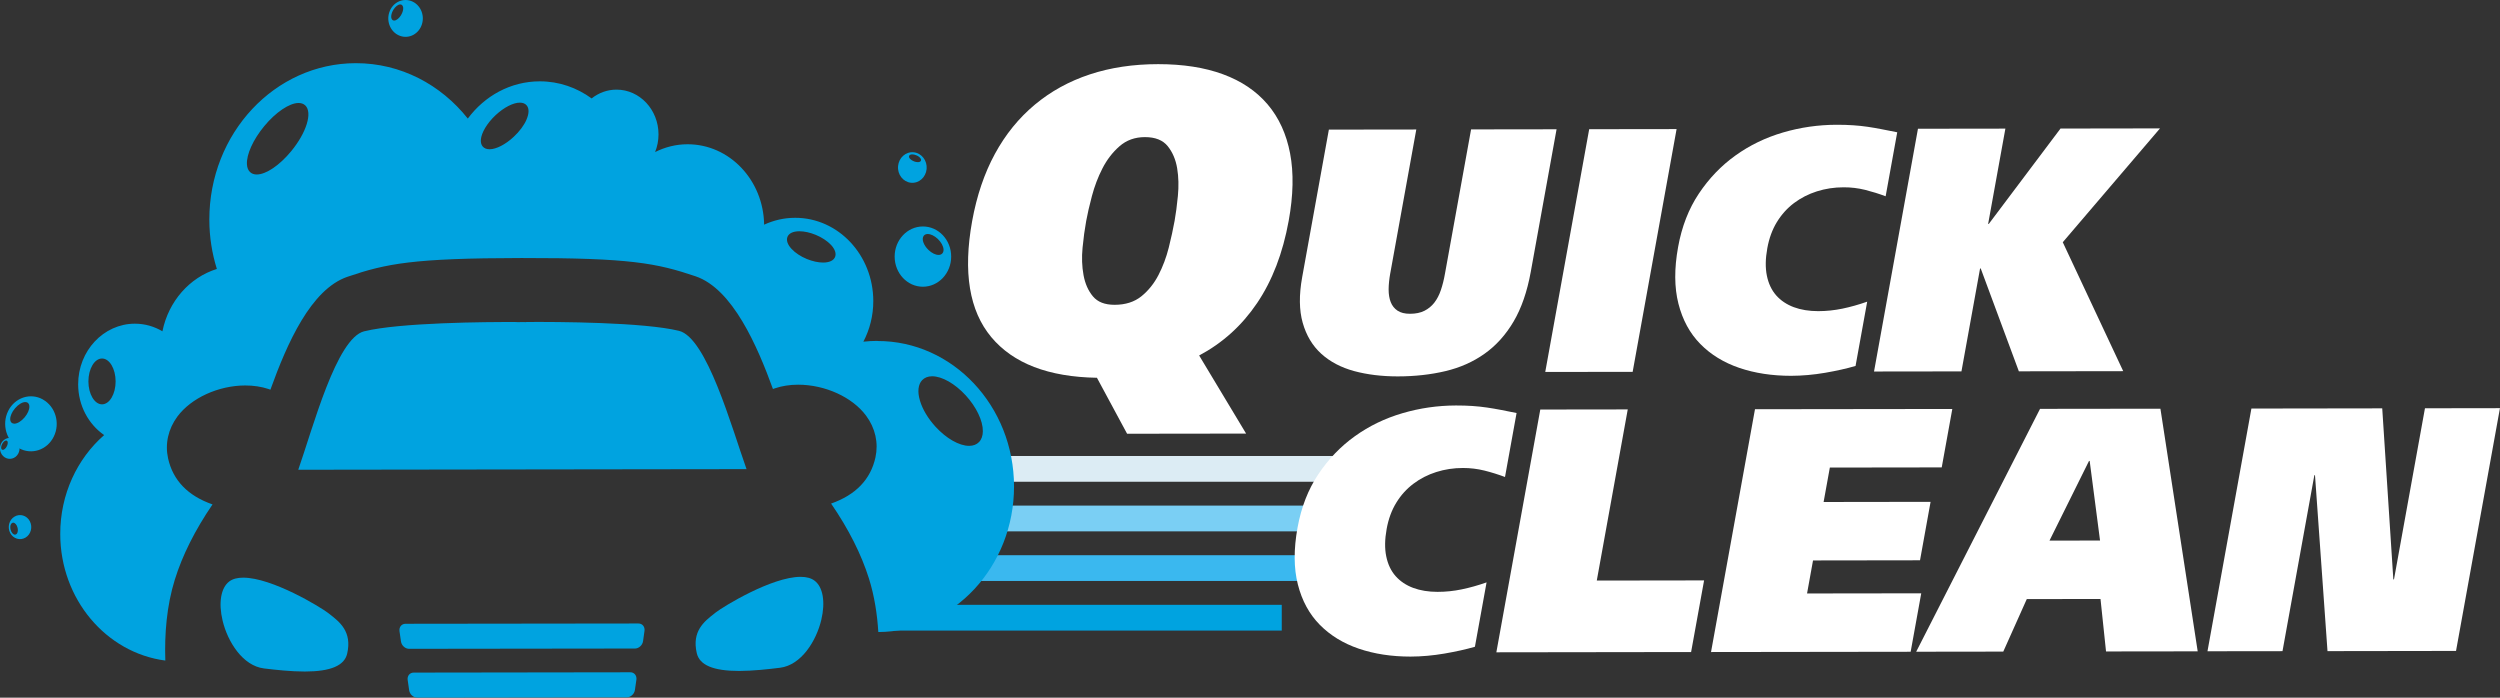
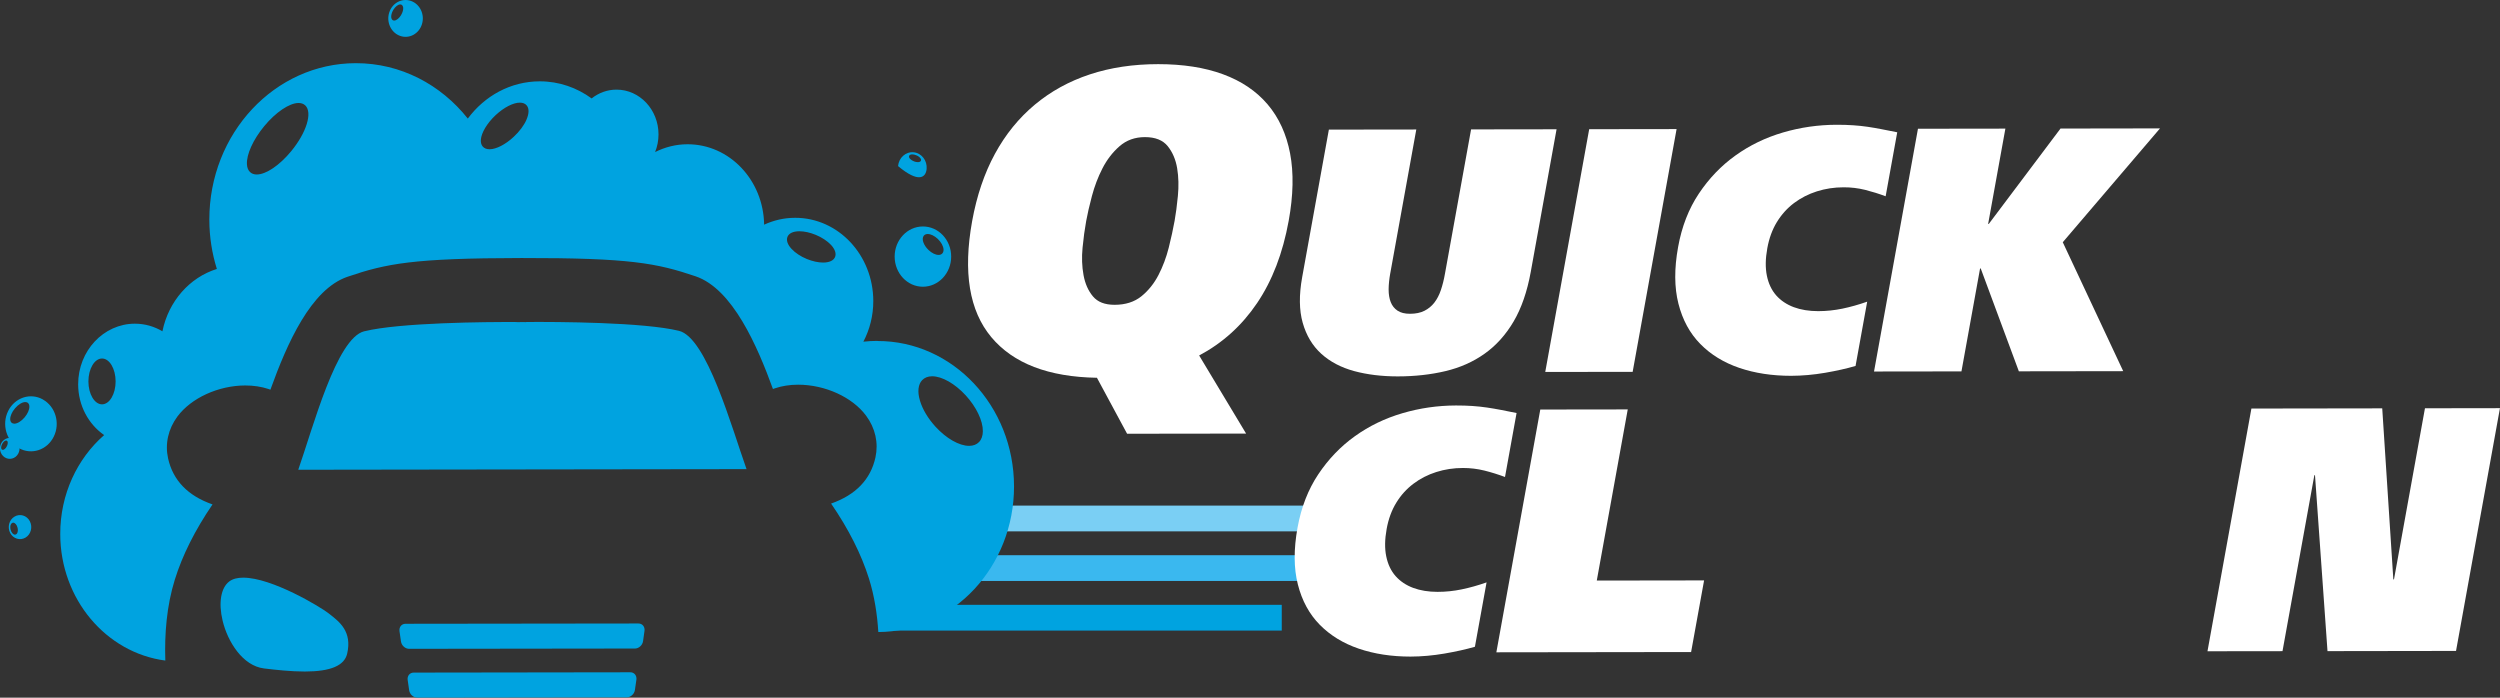
<svg xmlns="http://www.w3.org/2000/svg" width="129" height="36" viewBox="0 0 129 36" fill="none">
  <rect x="0" y="0" width="129" height="36" fill="#333333" stroke="none" />
  <g clip-path="url(#clip0_44_1119)">
    <path d="M58.159 22.383L56.602 19.493C54.101 19.452 52.283 18.752 51.15 17.395C50.016 16.038 49.687 14.043 50.162 11.412C50.401 10.097 50.793 8.939 51.339 7.937C51.884 6.935 52.57 6.091 53.395 5.402C54.22 4.714 55.165 4.193 56.232 3.84C57.297 3.487 58.475 3.31 59.764 3.31C61.038 3.31 62.153 3.481 63.106 3.832C64.058 4.181 64.826 4.7 65.41 5.387C65.992 6.073 66.379 6.917 66.569 7.917C66.76 8.917 66.736 10.075 66.497 11.39C66.194 13.063 65.65 14.481 64.866 15.639C64.082 16.799 63.085 17.7 61.876 18.343L64.299 22.373L58.161 22.381L58.159 22.383ZM55.86 12.783C55.812 13.284 55.829 13.753 55.91 14.195C55.991 14.637 56.152 15.002 56.395 15.292C56.637 15.584 57.008 15.728 57.513 15.728C58.074 15.728 58.534 15.58 58.897 15.288C59.257 14.996 59.551 14.629 59.779 14.189C60.006 13.748 60.182 13.278 60.308 12.777C60.433 12.276 60.533 11.817 60.609 11.398C60.674 11.039 60.731 10.61 60.779 10.11C60.827 9.609 60.816 9.136 60.742 8.686C60.668 8.239 60.507 7.858 60.256 7.544C60.004 7.231 59.612 7.075 59.08 7.075C58.56 7.075 58.124 7.233 57.765 7.548C57.406 7.862 57.114 8.245 56.885 8.692C56.655 9.14 56.476 9.615 56.343 10.116C56.21 10.617 56.112 11.047 56.047 11.404C55.971 11.822 55.908 12.282 55.86 12.783Z" fill="white" />
    <path d="M71.736 14.108C71.683 14.408 71.655 14.682 71.653 14.935C71.653 15.185 71.688 15.404 71.762 15.59C71.834 15.775 71.951 15.921 72.112 16.03C72.273 16.138 72.487 16.191 72.755 16.191C73.047 16.191 73.295 16.14 73.499 16.038C73.702 15.935 73.874 15.795 74.013 15.615C74.151 15.436 74.264 15.221 74.349 14.968C74.434 14.718 74.505 14.436 74.56 14.124L75.908 6.677L80.319 6.671L78.987 14.03C78.802 15.047 78.508 15.899 78.103 16.588C77.698 17.276 77.199 17.83 76.607 18.25C76.016 18.671 75.341 18.97 74.584 19.15C73.828 19.329 73.007 19.422 72.121 19.422C71.302 19.422 70.553 19.331 69.874 19.148C69.195 18.962 68.629 18.665 68.176 18.253C67.723 17.84 67.405 17.31 67.22 16.657C67.035 16.006 67.026 15.219 67.193 14.298L68.57 6.688L73.081 6.682L71.736 14.112V14.108Z" fill="white" />
    <path d="M86.512 6.661L84.245 19.187L79.735 19.193L82.002 6.667L86.512 6.661Z" fill="white" />
    <path d="M95.742 18.884C95.291 19.016 94.768 19.134 94.172 19.237C93.575 19.339 92.992 19.39 92.419 19.392C91.442 19.392 90.553 19.256 89.75 18.984C88.948 18.71 88.276 18.298 87.737 17.75C87.197 17.201 86.819 16.507 86.607 15.671C86.394 14.834 86.388 13.858 86.59 12.746C86.78 11.692 87.137 10.775 87.661 9.99C88.184 9.207 88.813 8.55 89.549 8.024C90.283 7.497 91.1 7.101 92.003 6.836C92.903 6.572 93.824 6.44 94.768 6.438C95.082 6.438 95.367 6.446 95.622 6.464C95.877 6.481 96.125 6.507 96.365 6.542C96.606 6.578 96.848 6.619 97.092 6.667C97.336 6.714 97.604 6.767 97.897 6.826L97.299 10.128C96.953 9.998 96.6 9.888 96.24 9.797C95.879 9.708 95.509 9.663 95.128 9.665C94.645 9.665 94.187 9.736 93.752 9.874C93.318 10.012 92.926 10.213 92.574 10.475C92.223 10.74 91.929 11.065 91.69 11.454C91.452 11.842 91.285 12.296 91.193 12.809C91.095 13.347 91.087 13.82 91.171 14.227C91.254 14.633 91.415 14.97 91.651 15.241C91.888 15.509 92.192 15.712 92.559 15.85C92.927 15.986 93.347 16.055 93.819 16.055C94.233 16.055 94.649 16.012 95.062 15.927C95.474 15.842 95.903 15.722 96.347 15.566L95.746 18.886L95.742 18.884Z" fill="white" />
    <path d="M102.588 11.554H102.622L106.322 6.633L111.456 6.625L106.439 12.499L109.558 19.152L104.173 19.16L102.205 13.852H102.172L101.211 19.164L96.7 19.17L98.967 6.643L103.478 6.637L102.588 11.554Z" fill="white" />
    <path d="M66.138 31.209H45.548V32.538H66.138V31.209Z" fill="#00A3E0" />
    <path d="M68.095 26.089H47.505V27.418H68.095V26.089Z" fill="#7ACFF4" />
    <path d="M67.05 28.649H46.46V29.978H67.05V28.649Z" fill="#3AB8EF" />
-     <path d="M71.988 23.529H48.372V24.858H71.988V23.529Z" fill="#DCECF4" />
    <path d="M76.104 33.373C75.653 33.505 75.132 33.621 74.534 33.724C73.939 33.826 73.355 33.878 72.781 33.88C71.805 33.88 70.915 33.744 70.113 33.471C69.31 33.197 68.639 32.785 68.099 32.237C67.559 31.688 67.181 30.994 66.969 30.156C66.756 29.32 66.751 28.343 66.952 27.231C67.143 26.177 67.5 25.258 68.023 24.475C68.546 23.692 69.175 23.035 69.911 22.509C70.645 21.982 71.463 21.586 72.363 21.322C73.264 21.057 74.185 20.925 75.128 20.923C75.442 20.923 75.727 20.931 75.981 20.949C76.236 20.966 76.484 20.994 76.724 21.028C76.964 21.063 77.207 21.105 77.451 21.152C77.695 21.199 77.963 21.253 78.255 21.312L77.658 24.613C77.312 24.483 76.959 24.373 76.598 24.282C76.237 24.193 75.868 24.148 75.487 24.148C75.004 24.148 74.545 24.219 74.111 24.357C73.676 24.495 73.284 24.696 72.933 24.961C72.582 25.225 72.287 25.55 72.049 25.939C71.81 26.327 71.644 26.779 71.551 27.294C71.453 27.832 71.446 28.306 71.531 28.712C71.614 29.118 71.775 29.456 72.012 29.726C72.25 29.994 72.552 30.197 72.92 30.335C73.288 30.471 73.708 30.54 74.179 30.54C74.595 30.54 75.01 30.497 75.422 30.412C75.834 30.327 76.263 30.207 76.707 30.051L76.106 33.371L76.104 33.373Z" fill="white" />
    <path d="M79.481 21.132L83.992 21.126L82.394 29.957L87.931 29.949L87.261 33.645L77.212 33.659L79.479 21.132H79.481Z" fill="white" />
-     <path d="M90.557 21.116L100.739 21.103L100.193 24.118L94.42 24.126L94.098 25.903L99.618 25.895L99.073 28.911L93.552 28.919L93.244 30.623L99.136 30.615L98.59 33.631L88.289 33.645L90.557 21.118V21.116Z" fill="white" />
-     <path d="M105.266 21.097L111.478 21.089L113.401 33.609L108.671 33.615L108.386 30.907L104.582 30.913L103.369 33.623L98.875 33.629L105.266 21.097ZM105.752 27.895L108.362 27.892L107.827 23.783H107.794L105.754 27.895H105.752Z" fill="white" />
    <path d="M116.173 21.081L122.923 21.071L123.496 29.897H123.53L125.128 21.067L128.998 21.061L126.731 33.588L120.099 33.598L119.454 24.519H119.421L117.777 33.6L113.906 33.605L116.173 21.079V21.081Z" fill="white" />
    <path d="M47.62 11.686C46.815 11.686 46.162 12.385 46.164 13.243C46.166 14.101 46.819 14.797 47.623 14.795C48.428 14.793 49.081 14.097 49.081 13.239C49.081 12.379 48.426 11.684 47.62 11.686ZM48.629 13.071C48.583 13.126 48.515 13.154 48.43 13.154C48.272 13.154 48.078 13.059 47.912 12.899C47.644 12.643 47.538 12.318 47.671 12.158C47.718 12.103 47.786 12.075 47.871 12.075C48.028 12.075 48.222 12.17 48.389 12.327C48.563 12.493 48.677 12.7 48.687 12.87C48.69 12.951 48.672 13.02 48.629 13.069V13.071Z" fill="#00A3E0" />
    <path d="M21.208 0.049C20.742 -0.116 20.237 0.152 20.082 0.651C19.926 1.148 20.178 1.686 20.646 1.852C21.112 2.018 21.616 1.75 21.772 1.25C21.927 0.753 21.676 0.215 21.208 0.049ZM20.694 0.783C20.592 0.949 20.45 1.061 20.34 1.061C20.309 1.061 20.283 1.053 20.259 1.037C20.224 1.014 20.202 0.974 20.191 0.923C20.169 0.813 20.209 0.653 20.296 0.507C20.398 0.341 20.54 0.229 20.651 0.229C20.683 0.229 20.71 0.237 20.733 0.252C20.766 0.276 20.79 0.316 20.801 0.365C20.823 0.475 20.782 0.635 20.694 0.781V0.783Z" fill="#00A3E0" />
-     <path d="M47.146 7.858C46.739 7.817 46.379 8.136 46.34 8.57C46.301 9.004 46.601 9.389 47.007 9.43C47.414 9.471 47.775 9.152 47.814 8.718C47.852 8.284 47.553 7.899 47.146 7.858ZM47.523 8.284C47.505 8.337 47.447 8.367 47.361 8.367C47.3 8.367 47.231 8.353 47.163 8.327C46.989 8.26 46.88 8.14 46.909 8.049C46.928 7.996 46.985 7.966 47.072 7.966C47.133 7.966 47.202 7.98 47.27 8.008C47.39 8.053 47.483 8.128 47.516 8.201C47.529 8.231 47.531 8.26 47.522 8.286L47.523 8.284Z" fill="#00A3E0" />
+     <path d="M47.146 7.858C46.739 7.817 46.379 8.136 46.34 8.57C47.414 9.471 47.775 9.152 47.814 8.718C47.852 8.284 47.553 7.899 47.146 7.858ZM47.523 8.284C47.505 8.337 47.447 8.367 47.361 8.367C47.3 8.367 47.231 8.353 47.163 8.327C46.989 8.26 46.88 8.14 46.909 8.049C46.928 7.996 46.985 7.966 47.072 7.966C47.133 7.966 47.202 7.98 47.27 8.008C47.39 8.053 47.483 8.128 47.516 8.201C47.529 8.231 47.531 8.26 47.522 8.286L47.523 8.284Z" fill="#00A3E0" />
    <path d="M0.915 22.82C0.753 22.578 0.436 22.525 0.209 22.698C-0.017 22.872 -0.07 23.209 0.094 23.452C0.257 23.692 0.573 23.75 0.801 23.574C1.026 23.4 1.078 23.063 0.915 22.823V22.82ZM0.346 23.041C0.288 23.146 0.211 23.213 0.148 23.213C0.133 23.213 0.118 23.209 0.105 23.201C0.085 23.189 0.07 23.168 0.065 23.14C0.05 23.079 0.07 22.988 0.116 22.901C0.185 22.773 0.292 22.702 0.355 22.742C0.375 22.753 0.388 22.775 0.396 22.803C0.41 22.864 0.392 22.955 0.344 23.041H0.346Z" fill="#00A3E0" />
    <path d="M1.54 26.895C1.385 26.596 1.03 26.489 0.749 26.657C0.468 26.825 0.37 27.201 0.525 27.501C0.682 27.801 1.036 27.907 1.317 27.74C1.596 27.572 1.696 27.195 1.539 26.895H1.54ZM0.888 27.511C0.867 27.55 0.838 27.574 0.803 27.584C0.791 27.588 0.782 27.588 0.771 27.588C0.679 27.588 0.584 27.479 0.546 27.329C0.52 27.223 0.527 27.116 0.566 27.047C0.588 27.01 0.616 26.984 0.651 26.974C0.662 26.972 0.671 26.97 0.682 26.97C0.775 26.97 0.869 27.079 0.906 27.231C0.932 27.337 0.925 27.442 0.886 27.513L0.888 27.511Z" fill="#00A3E0" />
    <path d="M2.215 20.613C1.565 20.248 0.762 20.515 0.42 21.209C0.078 21.903 0.327 22.759 0.978 23.126C1.629 23.489 2.432 23.223 2.774 22.531C3.116 21.838 2.866 20.98 2.215 20.615V20.613ZM1.267 21.54C1.1 21.736 0.893 21.862 0.74 21.862C0.681 21.862 0.631 21.844 0.594 21.809C0.553 21.769 0.531 21.712 0.527 21.641C0.52 21.477 0.614 21.256 0.777 21.067C0.943 20.872 1.15 20.746 1.304 20.746C1.365 20.746 1.413 20.763 1.45 20.801C1.491 20.84 1.513 20.897 1.516 20.966C1.524 21.13 1.428 21.351 1.267 21.54Z" fill="#00A3E0" />
    <path d="M45.275 17.59C45.031 17.59 44.788 17.604 44.55 17.631C44.875 17.01 45.064 16.294 45.062 15.531C45.058 13.158 43.252 11.235 41.027 11.239C40.459 11.239 39.919 11.367 39.429 11.594C39.396 9.294 37.639 7.44 35.475 7.444C34.876 7.444 34.312 7.592 33.803 7.846C33.916 7.566 33.979 7.258 33.979 6.933C33.979 5.657 33.006 4.623 31.81 4.625C31.329 4.625 30.887 4.795 30.528 5.079C29.765 4.523 28.844 4.195 27.849 4.197C26.343 4.199 25.006 4.951 24.139 6.118C22.75 4.367 20.675 3.256 18.356 3.26C14.179 3.266 10.796 6.884 10.802 11.337C10.802 12.225 10.941 13.079 11.19 13.878C9.781 14.316 8.694 15.55 8.381 17.095C7.959 16.844 7.475 16.702 6.959 16.702C5.343 16.704 4.031 18.105 4.033 19.83C4.033 20.929 4.57 21.893 5.374 22.45C3.989 23.659 3.105 25.499 3.109 27.556C3.112 30.917 5.479 33.686 8.531 34.085C8.485 32.72 8.599 31.268 9.019 29.915C9.407 28.661 10.062 27.353 10.966 26.028C9.696 25.586 8.925 24.787 8.673 23.653C8.507 22.903 8.679 22.136 9.154 21.493C9.864 20.537 11.27 19.892 12.655 19.89C13.082 19.89 13.487 19.951 13.857 20.073C13.89 20.085 13.921 20.095 13.953 20.108C14.813 17.72 16.043 14.923 17.934 14.28C19.934 13.6 21.306 13.322 26.911 13.314C32.514 13.306 33.889 13.58 35.889 14.256C37.803 14.901 39.083 17.868 39.884 20.073C39.915 20.061 39.949 20.049 39.982 20.038C40.352 19.913 40.757 19.85 41.184 19.85C42.569 19.85 43.978 20.489 44.688 21.446C45.166 22.087 45.337 22.854 45.173 23.604C44.923 24.74 44.154 25.538 42.885 25.984C43.793 27.306 44.45 28.611 44.842 29.866C45.119 30.755 45.265 31.69 45.321 32.613C49.195 32.592 52.328 29.233 52.324 25.095C52.319 20.949 49.162 17.59 45.275 17.596V17.59ZM5.265 20.864C4.878 20.864 4.562 20.335 4.562 19.682C4.562 19.03 4.877 18.501 5.263 18.499C5.65 18.497 5.964 19.028 5.966 19.68C5.966 20.331 5.653 20.862 5.267 20.864H5.265ZM15.02 7.809C14.421 8.535 13.727 9.002 13.25 9.004C13.108 9.004 12.993 8.963 12.904 8.88C12.806 8.789 12.751 8.653 12.742 8.479C12.712 7.974 13.062 7.201 13.635 6.509C14.223 5.795 14.935 5.314 15.405 5.314C15.545 5.314 15.66 5.355 15.749 5.436C16.137 5.801 15.817 6.844 15.02 7.809ZM27.168 6.174C27.039 6.471 26.802 6.787 26.504 7.063C26.081 7.458 25.604 7.702 25.26 7.702C25.106 7.702 24.982 7.651 24.904 7.556C24.834 7.469 24.803 7.355 24.812 7.215C24.836 6.85 25.138 6.347 25.581 5.935C26.005 5.542 26.482 5.296 26.824 5.296C26.978 5.296 27.102 5.345 27.179 5.442C27.309 5.6 27.303 5.86 27.166 6.174H27.168ZM43.094 13.248C43.026 13.438 42.8 13.548 42.475 13.548C42.221 13.548 41.924 13.483 41.635 13.365C41.313 13.233 41.032 13.047 40.844 12.842C40.642 12.625 40.566 12.408 40.629 12.233C40.698 12.041 40.923 11.933 41.247 11.933C41.498 11.933 41.798 11.998 42.086 12.116C42.408 12.248 42.689 12.434 42.88 12.637C43.081 12.854 43.157 13.071 43.094 13.246V13.248ZM50.007 23.006C49.497 23.006 48.833 22.629 48.276 22.022C47.889 21.6 47.603 21.122 47.47 20.675C47.331 20.213 47.374 19.834 47.586 19.613C47.71 19.485 47.886 19.416 48.097 19.416C48.607 19.416 49.271 19.793 49.83 20.4C50.381 21.002 50.721 21.712 50.715 22.254C50.713 22.485 50.645 22.677 50.519 22.809C50.395 22.937 50.22 23.006 50.007 23.006Z" fill="#00A3E0" />
    <path d="M32.76 33.464L21.108 33.479C20.908 33.479 20.72 33.308 20.69 33.097L20.614 32.57C20.583 32.359 20.721 32.187 20.923 32.187L32.947 32.172C33.147 32.172 33.286 32.343 33.256 32.554L33.182 33.081C33.153 33.292 32.964 33.464 32.764 33.465L32.76 33.464Z" fill="#00A3E0" />
    <path d="M32.838 35.073L32.762 35.6C32.733 35.811 32.544 35.982 32.344 35.982L21.53 35.998C21.33 35.998 21.141 35.826 21.112 35.615L21.036 35.089C21.004 34.878 21.143 34.706 21.345 34.706L32.529 34.69C32.729 34.69 32.868 34.862 32.838 35.073Z" fill="#00A3E0" />
-     <path d="M42.029 29.961C42.464 30.284 42.599 31.059 42.38 31.982C42.121 33.077 41.345 34.318 40.252 34.456C39.642 34.532 38.852 34.619 38.142 34.621C36.814 34.621 36.098 34.324 35.954 33.704C35.691 32.574 36.335 32.071 36.851 31.667L36.925 31.608C37.323 31.296 39.821 29.767 41.31 29.765C41.613 29.765 41.855 29.83 42.025 29.959L42.029 29.961Z" fill="#00A3E0" />
    <path d="M18.796 17.095C20.61 16.645 25.08 16.608 26.68 16.617V16.623C26.721 16.623 26.802 16.621 26.915 16.619C27.028 16.619 27.107 16.619 27.15 16.621V16.615C28.749 16.602 33.219 16.625 35.035 17.071C36.47 17.422 37.746 22.028 38.521 24.207L26.963 24.223H26.885L15.39 24.239C16.155 22.057 17.361 17.45 18.796 17.093V17.095Z" fill="#00A3E0" />
    <path d="M11.832 30.002C12.004 29.872 12.244 29.807 12.547 29.807C14.038 29.805 16.54 31.325 16.938 31.635L17.012 31.692C17.529 32.095 18.175 32.596 17.914 33.728C17.772 34.347 17.058 34.649 15.73 34.651C15.02 34.651 14.229 34.566 13.62 34.491C12.527 34.357 11.747 33.118 11.486 32.024C11.266 31.103 11.397 30.327 11.832 30.002Z" fill="#00A3E0" />
  </g>
  <defs>
    <clipPath id="clip0_44_1119">
      <rect width="129" height="36" fill="white" />
    </clipPath>
  </defs>
</svg>